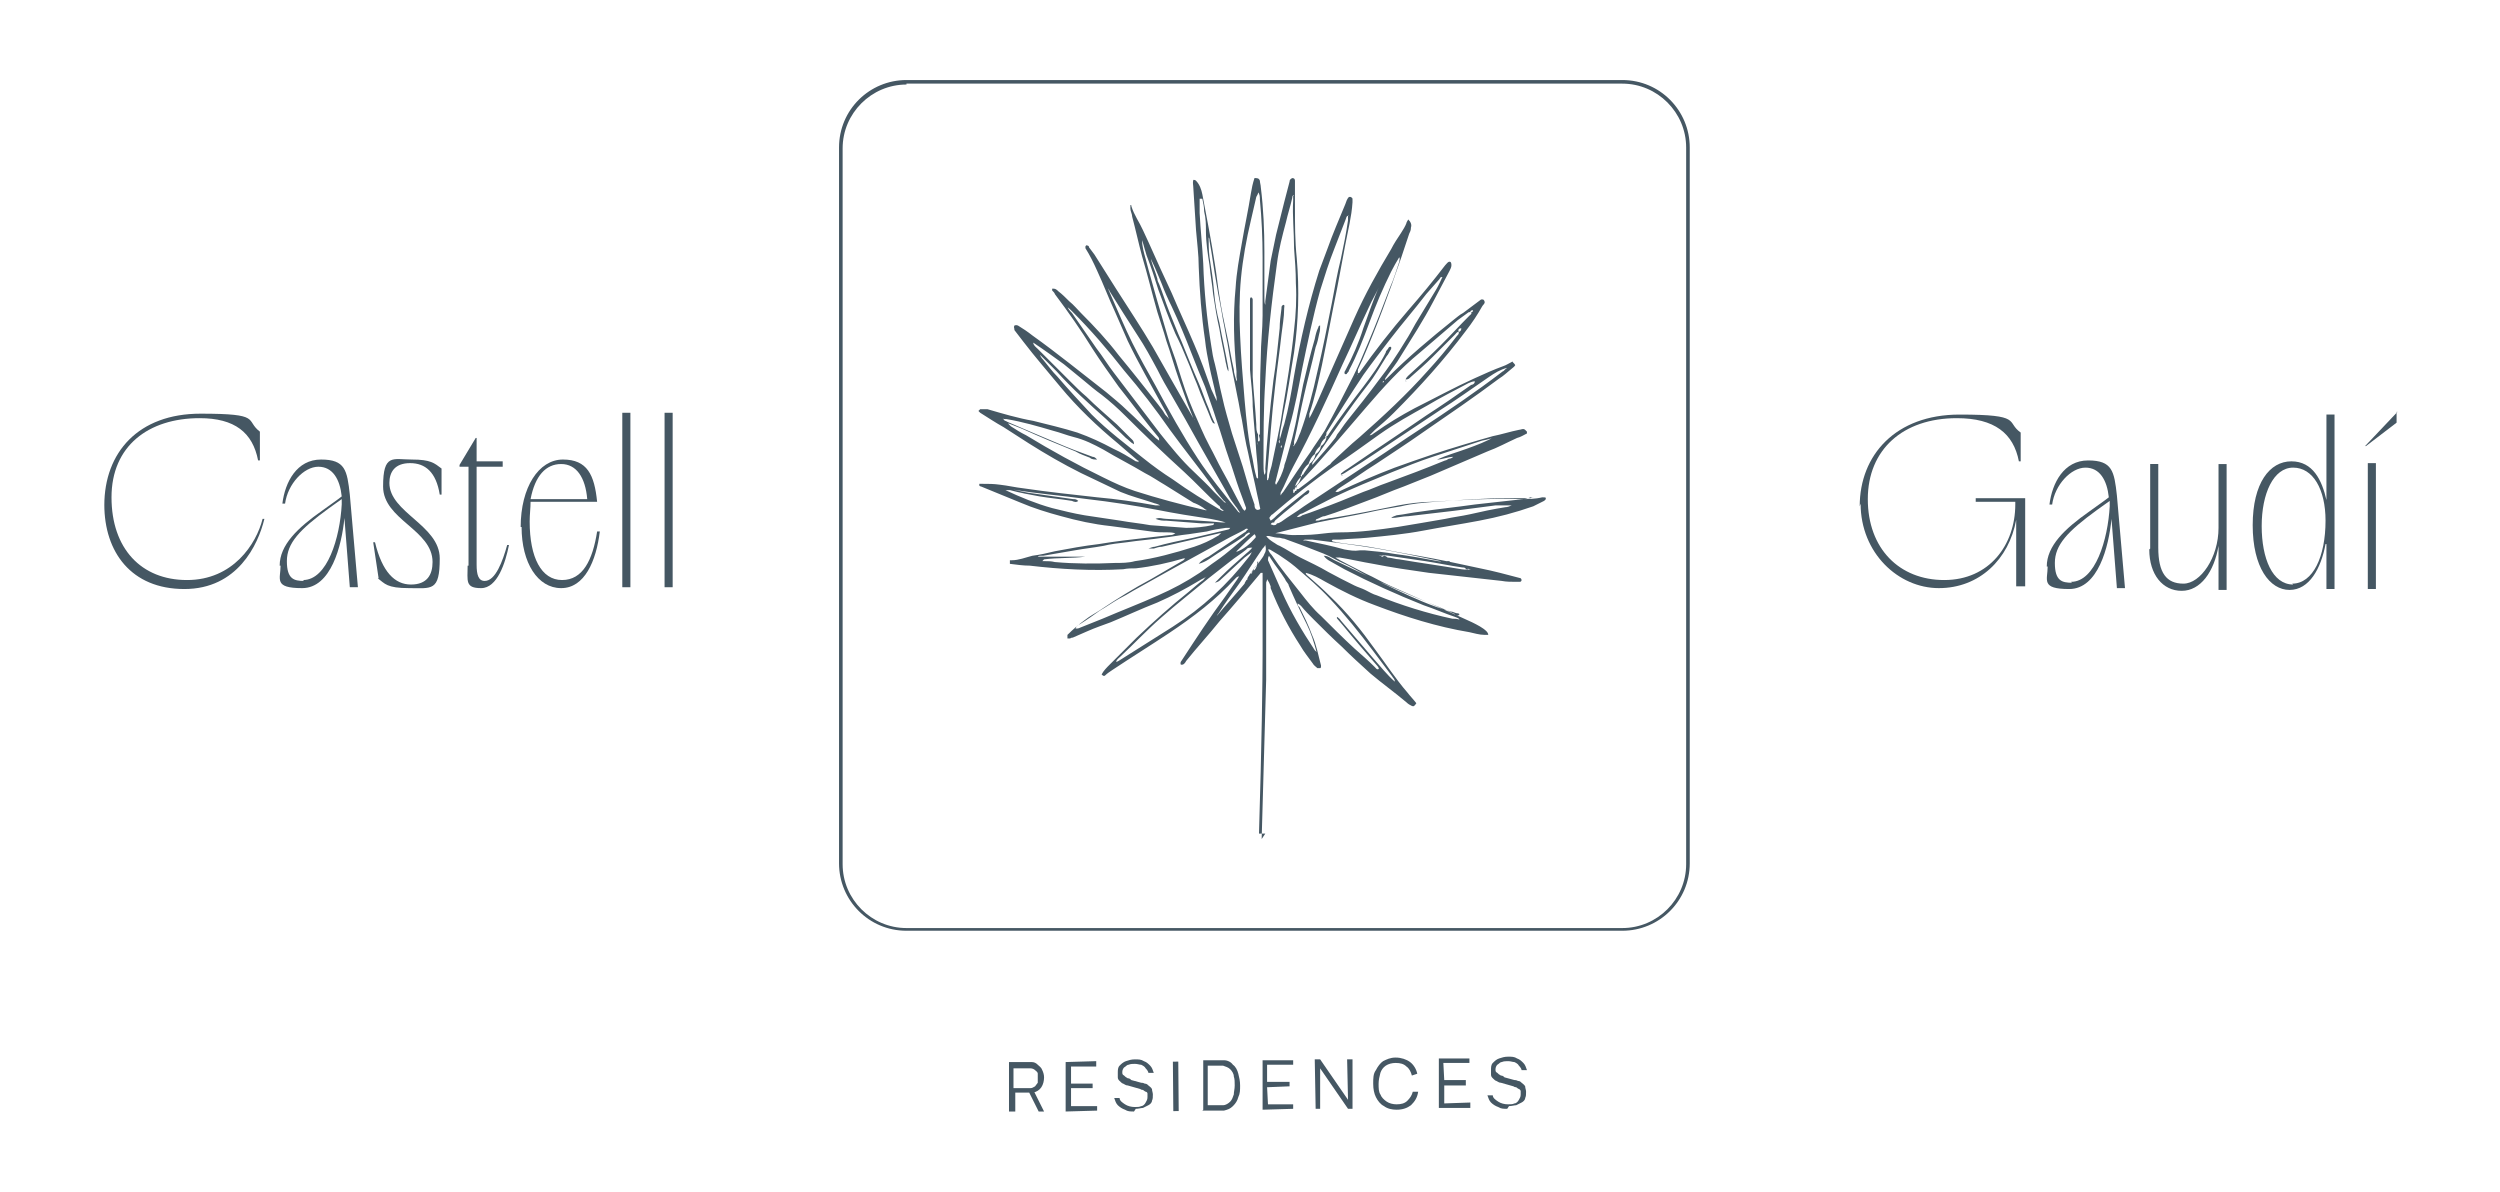
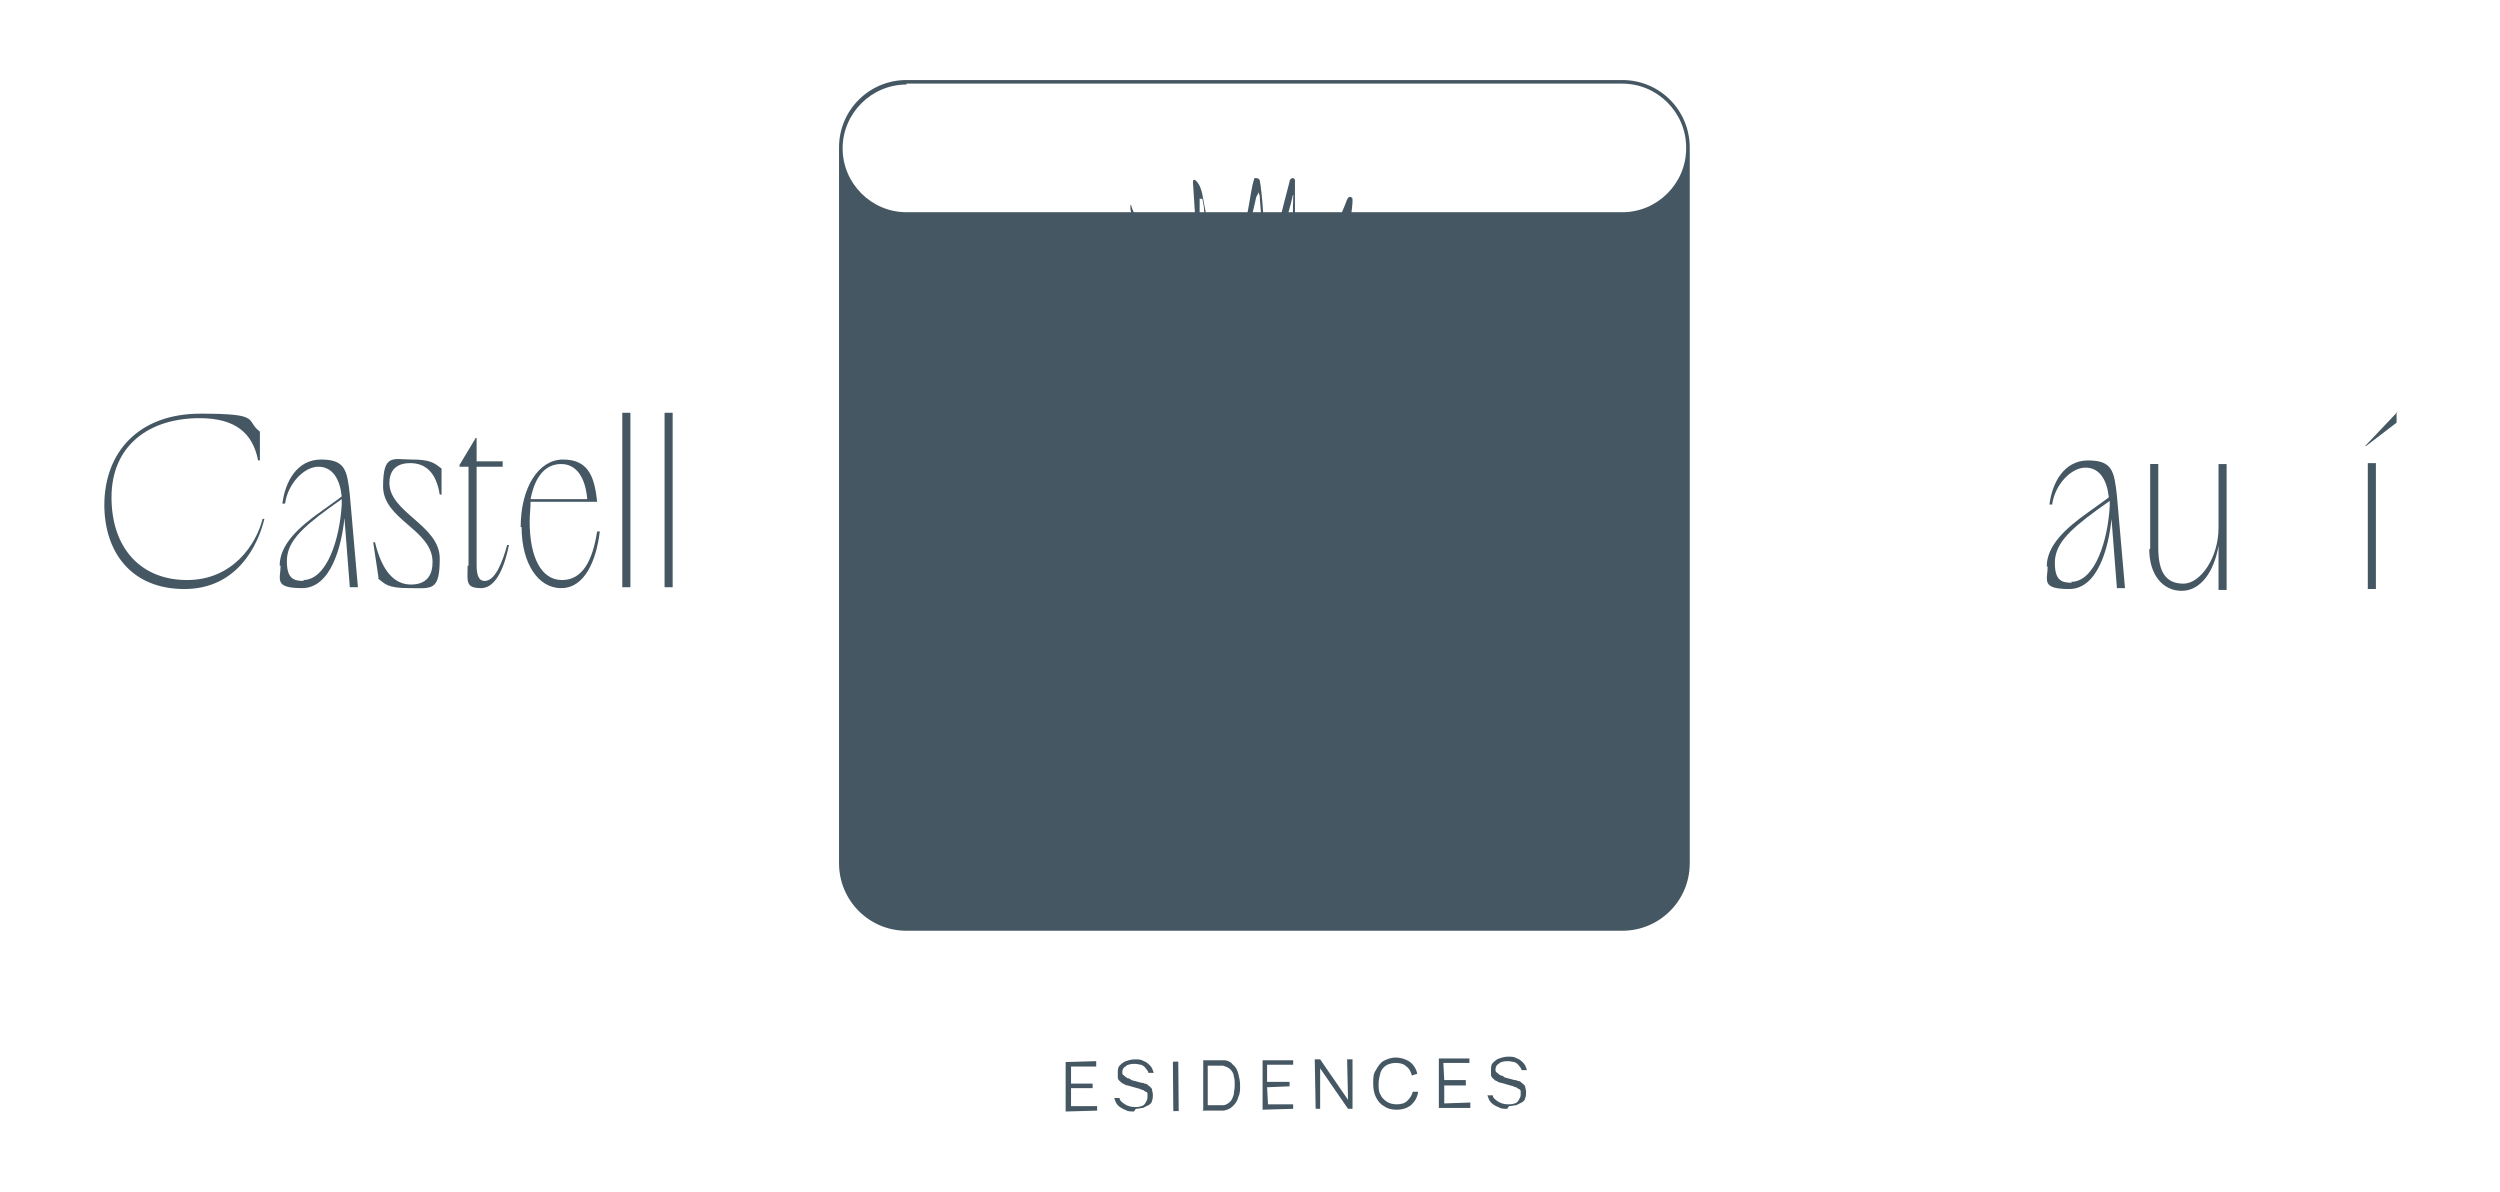
<svg xmlns="http://www.w3.org/2000/svg" id="Capa_1" version="1.1" viewBox="0 0 278 132.5">
  <defs>
    <style> .st0 { fill: none; } .st1 { fill: #455763; } .st2 { clip-path: url(#clippath-1); } .st3 { clip-path: url(#clippath-3); } .st4 { clip-path: url(#clippath-4); } .st5 { clip-path: url(#clippath-2); } .st6 { clip-path: url(#clippath-6); } .st7 { clip-path: url(#clippath-5); } .st8 { clip-path: url(#clippath); } </style>
    <clipPath id="clippath">
      <rect class="st0" x="-159.4" y="-101.6" width="596.9" height="335.8" />
    </clipPath>
    <clipPath id="clippath-1">
      <rect class="st0" x="-159.4" y="-101.6" width="596.9" height="335.8" />
    </clipPath>
    <clipPath id="clippath-2">
-       <rect class="st0" x="-159.4" y="-101.6" width="596.9" height="335.8" />
-     </clipPath>
+       </clipPath>
    <clipPath id="clippath-3">
      <rect class="st0" x="-159.4" y="-101.6" width="596.9" height="335.8" />
    </clipPath>
    <clipPath id="clippath-4">
      <rect class="st0" x="-159.4" y="-101.6" width="596.9" height="335.8" />
    </clipPath>
    <clipPath id="clippath-5">
      <rect class="st0" x="-159.4" y="-101.6" width="596.9" height="335.8" />
    </clipPath>
    <clipPath id="clippath-6">
      <rect class="st0" x="-159.4" y="-101.6" width="596.9" height="335.8" />
    </clipPath>
  </defs>
  <g class="st8">
    <path class="st1" d="M136.5,57.9s0,0,0,0c0,0,0,0,0,0,0,0,0,0,0,0,0,0,0,0,0,0M142.5,49.5c0,.1-.2.2,0,.3,0-.1.1-.2,0-.3M141.2,61.7c-.2.2-.2.4-.2.6.5,1.1,1,2.3,1.5,3.4,1,2.3,2.3,4.5,3.7,6.6,0,0,0,0,.2.2-.3-1.1-.6-2.1-1.1-3.1-.7-1.4-1.4-2.9-2-4.3,0-.2-.3-.4-.4-.7-.5-.8-1.1-1.5-1.6-2.3,0,0-.1-.2-.2-.3M166.5,48.6c-.6.1-1.1.3-1.7.4-1.8.6-3.7,1.2-5.5,1.8-1.5.5-3,1.1-4.5,1.7-2.2.9-4.4,1.8-6.5,2.8-1.2.6-2.3,1.2-3.5,1.8-.2,0-.4.2-.6.4.3,0,.5-.1.6-.2.6-.2,1.2-.4,1.7-.6,1.7-.6,3.4-1.3,5.1-2,.9-.3,1.7-.7,2.6-1,2.2-.8,4.3-1.6,6.5-2.5.2,0,.3-.2.5-.2.1,0,.3-.1.4-.2-.6,0-1.2.3-1.8.3,1.1-.5,2.2-.8,3.3-1.2,1.1-.4,2.2-.8,3.2-1.4M115.9,62.4c.2,0,.2,0,.3,0,.4,0,.7,0,1.1.1,2.2.2,4.5.2,6.7.1.7,0,1.5,0,2.2-.2,2.2-.3,4.4-.9,6.6-1.6.9-.3,1.8-.7,2.6-1.2.1,0,.2-.2.4-.3-.1,0-.2,0-.2,0-2.1.5-4.2,1-6.4,1.5-.3,0-.6.1-.9.2-.1,0-.3,0-.6,0,.3-.1.5-.2.7-.2,1.4-.4,2.9-.7,4.3-1,1.3-.3,2.5-.6,3.8-.9,0,0,.2,0,.3-.2-.2,0-.4,0-.5,0-.7.1-1.4.2-2.1.4-.7.1-1.3.2-2,.3-1,.1-1.9.3-2.9.4-1.3.2-2.7.3-4,.5-.9.1-1.8.2-2.6.4-1.1.2-2.1.3-3.2.5-1.2.2-2.4.4-3.5.6-.1,0-.2,0-.3,0-.1,0-.2,0-.3.1.8,0,1.5,0,2.3,0,.9,0,1.9,0,2.8,0,0,0,.1,0,.2,0-1.5.2-3,.1-4.6.3M138.8,58.9c-.1-.2-.3-.1-.4,0-.7.4-1.4.7-2.1,1.1-2,1.1-4,2.2-6,3.3-1.4.8-2.9,1.6-4.3,2.4-.5.3-1,.6-1.6.9-.7.4-1.4.9-2.1,1.3-.7.5-1.4,1-2.2,1.5-.2.1-.4.2-.5.5.2,0,.3,0,.5-.1.3-.1.7-.3,1-.4.5-.2,1-.4,1.5-.6,2.1-.9,4.2-1.7,6.2-2.6,1.6-.7,3.1-1.5,4.6-2.5.6-.4,1.2-.9,1.8-1.3,1.3-.9,2.5-2,3.7-3,0,0,.2,0,0-.2-.2.1-.4.2-.5.4-1.3.9-2.7,1.7-4,2.6-.3.2-.7.4-1.1.5.3-.4.7-.6,1.1-.8,1.3-.9,2.7-1.8,4-2.7.1,0,.2-.2.3-.3M133.4,22.1s0,0,0,0c0,.5,0,1.1,0,1.6.1,1.9.3,3.7.4,5.6.1,3.1.4,6.1.9,9.2.1.7.2,1.3.4,2,.3,1.2.5,2.4.8,3.6.3,1.4.7,2.7,1.1,4.1.4,1.2.8,2.5,1.2,3.7.4,1.4.8,2.8,1.3,4.2,0,.2,0,.5.3.6.3,0,.4-.1.3-.3-.1-.5-.2-1-.3-1.4-.3-1.5-.7-3.1-1-4.6-.3-1.2-.5-2.5-.7-3.7-.2-.9-.3-1.7-.5-2.6-.4-2-.8-4-1.1-5.9-.2-.9-.3-1.7-.5-2.6-.2-1.3-.5-2.6-.7-3.9-.3-1.6-.5-3.3-.8-4.9,0-.1,0-.3-.1-.4,0,.7,0,1.4.1,2.2.2,1.3.4,2.5.5,3.8.1,1.2.3,2.4.6,3.5.3,1.7.7,3.4,1,5.1,0,0,0,.2,0,.3-.2-.3-.2-.7-.3-1-.2-1.2-.5-2.4-.7-3.7-.3-1.3-.5-2.6-.7-3.9-.1-1.1-.3-2.1-.4-3.2-.2-1.3-.4-2.5-.4-3.8,0-.7,0-1.4-.2-2.2,0-.5-.1-.9-.2-1.4M127.8,28c0,.3.2.6.2.9.2.7.5,1.4.7,2.1,0,.2.1.4.2.6.4,1,.7,2,1.1,3,.5,1.2.9,2.3,1.4,3.4.6,1.5,1.2,3,1.9,4.6.4.9.7,1.9,1.1,2.8.2.6.4,1.1.7,1.7-.3,0-.3-.3-.4-.4-.5-1.3-1.1-2.6-1.6-4-.4-.9-.7-1.8-1.1-2.7-.4-1-.8-1.9-1.3-2.9-.7-1.6-1.3-3.3-1.9-4.9-.4-1.3-.8-2.5-1.3-3.8-.2-.6-.3-1.1-.5-1.7,0,.7.2,1.4.4,2.1.4,1.6.9,3.2,1.3,4.7.4,1.4.8,2.7,1.2,4.1.3,1.1.8,2.2,1.1,3.3.5,1.6,1,3.2,1.7,4.8.6,1.3,1.1,2.6,1.8,3.9.5.9.9,1.8,1.4,2.7.8,1.4,1.5,2.9,2.3,4.3,0,0,.1.1.2.2.2-.2.2-.3.1-.5-.2-.6-.5-1.3-.7-1.9-.4-1.1-.7-2.2-1.1-3.3-.5-1.4-.9-2.9-1.4-4.3-.4-1.3-.9-2.6-1.3-3.8-.5-1.2-1-2.4-1.5-3.7-.7-1.8-1.4-3.5-2.2-5.2-.4-.8-.8-1.7-1.1-2.5-.5-1.2-1-2.5-1.7-3.7M143.9,21.7c-.2,0-.2.2-.2.3-.2.9-.5,1.8-.7,2.7-.4,1.5-.8,3-1,4.6-.6,4.3-1.1,8.7-1.3,13.1-.2,3-.2,6.1-.2,9.1,0,.4,0,.9.1,1.3,0,0,0,.2,0,.4,0-.2,0-.3,0-.4.2-.2.1-.5.1-.7.2-3.3.5-6.5.9-9.8.3-1.9.5-3.9.7-5.8,0-.7.1-1.4.2-2.2,0-.2,0-.3.2-.4.2,0,.1.2.1.4,0,1-.2,2-.3,2.9-.2,1.9-.5,3.8-.7,5.7-.4,3.3-.6,6.6-.9,9.9,0,.2,0,.4,0,.6,0,0,0,0,0,.1,0,0,0,0,0,0,0,0,0,0,0,0,0,0,0,0,0-.1.2,0,.1-.2.2-.3,0-.4.2-.9.3-1.3.4-2,.9-4,1.2-6.1.5-3,1-6,1.3-9,.2-1.7.3-3.5.2-5.2,0-1.3-.1-2.6-.2-3.9,0-1.8-.2-3.6-.1-5.3,0-.2,0-.4,0-.6,0,0,0,0,0,0,0,0,0,0,0,0,0,0,0,0,0,0,0,0,0,0,0,.1M135.7,56.5s0,0,0,0c0,0,0,0,0,0,0-.1-.1-.3-.2-.3-1.3-1.2-2.5-2.5-3.8-3.7-2.2-2-4.4-4.1-6.5-6.2-.9-.9-1.8-1.7-2.7-2.4-.7-.5-1.4-1.1-2-1.6-.7-.6-1.5-1.2-2.2-1.8-1.1-.8-2.2-1.6-3.4-2.4h0s0,0,0,0c0,.3.3.5.5.7,1.2,1.2,2.4,2.4,3.6,3.6.6.6,1.2,1.2,1.8,1.7,1.1,1.1,2.3,2.1,3.4,3.1.5.5,1,1,1.5,1.5.2.2.4.3.4.7-.4-.2-.6-.5-.9-.7-.7-.7-1.5-1.4-2.2-2.1-1.9-1.7-3.8-3.4-5.5-5.3-.6-.6-1.2-1.2-1.7-1.7,0,0-.2-.2-.3-.2,0,0,0,0,0-.1,0,0,0,0,0,0,0,0,0,0,0,.1,0,0,0,0,.1,0,.1.2.2.4.4.6.5.6,1,1.3,1.6,1.9,1.2,1.4,2.5,2.8,3.8,4.2,1.8,1.8,3.8,3.3,5.8,4.9,1,.8,2.1,1.6,3.2,2.3,1.8,1.3,3.6,2.4,5.5,3.5,0,0,.1,0,.2,0M170.2,55.3c.2,0,.3,0,.5,0-.2,0-.4,0-.5.1,0,0-.1,0-.2,0-.8,0-1.5,0-2.3,0-2.7,0-5.4.2-8.1.4-1.3.1-2.6.2-3.8.5-1.2.2-2.4.4-3.7.7-1.9.4-3.7.7-5.6,1.1-1.6.4-3.1.8-4.7,1.2,0,0,0,0,0,0,0,0,0,0,.1,0,.6,0,1.2.2,1.8.2.9,0,1.9,0,2.8-.1.8-.1,1.7-.2,2.5-.2,2.2,0,4.3-.3,6.4-.6,1.8-.3,3.6-.6,5.3-.9.9-.2,1.8-.3,2.7-.5,1.3-.3,2.7-.6,4-.8.2,0,.5-.1.7-.2-.6,0-1.2,0-1.8,0-1.5.2-3.1.4-4.6.6-1.7.2-3.4.4-5.1.6-.6,0-1.3.2-1.9.2.2-.2.4-.2.6-.3.9-.1,1.7-.3,2.6-.4,2-.3,4-.5,6.1-.8,1.8-.2,3.6-.4,5.4-.6.3,0,.5-.1.8-.2M111.7,54.2s0,0,0,0c0,0,.2,0,.3.1,1,.2,2.1.5,3.1.6,1.4.2,2.8.4,4.2.6.2,0,.4,0,.6.2-.2.2-.5.1-.7,0-1.2-.2-2.4-.3-3.6-.5-1.1-.2-2.2-.4-3.3-.7-.1,0-.3,0-.5,0,1.7.8,3.4,1.5,5.2,2,1.2.3,2.4.6,3.6.8,1.3.2,2.7.4,4,.6,1.1.2,2.2.3,3.3.5,1.3.1,2.7.2,4,.3,1,0,2-.1,2.9-.3,0,0,.2,0,.2-.2-.5,0-.9,0-1.4,0-1.3-.1-2.6-.2-3.9-.3-.4,0-.7,0-1.2-.2.4-.2.8,0,1.2,0,2.1.1,4.1.2,6.2.4,0,0,.2,0,.4,0-.6-.2-1.2-.3-1.7-.4-2-.3-3.9-.6-5.9-1-2.6-.5-5.2-.9-7.8-1.2-2.8-.4-5.7-.6-8.5-1.1-.2,0-.4,0-.6,0M123.1,31.6c0,0,0-.1,0,0,0,0,0,0,0,0,0,.2.1.5.2.7.5,1.1.9,2.1,1.4,3.2.4.9.8,1.8,1.2,2.6.8,1.6,1.7,3.2,2.6,4.8,1.5,2.8,3,5.5,4.7,8.1,1.3,2,2.9,3.9,4.4,5.8,0,0,.1.2.3.2-.2-.2-.3-.5-.5-.7-.3-.4-.6-.8-.8-1.2-1.1-1.9-2.2-3.9-3.3-5.8-1-1.8-2-3.6-3-5.3-.6-1-1.1-1.9-1.6-2.9-.7-1.3-1.4-2.6-2.2-3.8-.5-.8-1.1-1.7-1.6-2.5-.5-.8-1-1.6-1.5-2.4-.1-.2-.2-.4-.4-.5M153.4,74.1c0,0,0,.1,0,.2,0,0,0,0,0,0,0,0,0,0-.1,0,0,0,0-.1-.1-.2-1.3-1.5-2.6-3-3.9-4.6-.2-.2-.4-.5-.6-.7,0,0-.1-.1,0-.2.1.1.3.2.4.4,1.2,1.4,2.4,2.8,3.6,4.2.8.9,1.5,1.8,2.4,2.6h0s0,0,0,0c0-.3-.2-.4-.3-.6-.7-.9-1.4-1.9-2.1-2.8-1.5-2-3.1-4-4.8-5.8-1.2-1.3-2.5-2.4-3.9-3.6-.6-.5-1.2-.9-1.8-1.3-.3-.2-.7-.4-1-.6,0,0,0,0-.2,0,.1.2.2.4.4.6,1,1.5,2.1,2.8,3.2,4.2.7.9,1.4,1.8,2.3,2.6,1.2,1.2,2.4,2.4,3.7,3.6.8.7,1.6,1.4,2.3,2.1.1.1.2.3.4.2M139.2,60.9c-.2,0-.5,0-.6.2-.6.5-1.3.9-1.9,1.4-.8.6-1.5,1.2-2.3,1.8-1.8,1.5-3.6,2.9-5.3,4.4-1.6,1.4-3,2.9-4.5,4.3-.2.2-.4.3-.5.6.2,0,.4-.2.6-.3,1.9-1.2,3.8-2.4,5.7-3.6,3.3-2.1,6.1-4.7,8.5-7.8.1-.1.2-.3.3-.5h0s0,0,0,0c-.3.2-.5.4-.8.6-.9.8-1.7,1.6-2.6,2.4-.2.2-.3.3-.7.4.3-.3.5-.5.7-.7.8-.8,1.6-1.5,2.5-2.3.3-.3.8-.6,1-1,0,0,0,0,.1-.1,0,0,0,0,0,0,0,0,0,0,0,.1M137.4,61.4c.9-.3,1.6-.9,2.2-1.6.1-.1,0-.3-.1-.4-.7.6-1.4,1.3-2,1.9,0,0,0,0,0,.1,0,0,0,0-.1.1,0,0,0,0,0,0,0,0,0,0,0-.1M140,49.1c.2-.2,0-.5,0-.7,0,0,.1-.1.1-.2,0-.2,0-.5,0-.7,0-2.6,0-5.2.1-7.8,0-1.5.2-3.1.2-4.6,0-2.2,0-4.3,0-6.5,0-2.1-.1-4.3-.3-6.4,0-.3,0-.6-.2-.8,0,0,0,0,0,0,0,0,0,0,0,0,0,.2-.1.3-.2.5-.2.9-.4,1.7-.6,2.6-.5,2.1-.9,4.3-1.1,6.4-.2,2.1-.2,4.3-.1,6.4.1,2.4.3,4.8.5,7.2.2,2.2.4,4.4.9,6.6.1.6.2,1.2.4,1.9,0,0,0,.2.2.2,0-1-.1-1.9-.2-2.9-.1-1.7-.3-3.4-.4-5.1,0-1.4-.2-2.7-.3-4.1,0-1.9,0-3.8,0-5.8,0-.7,0-1.4,0-2,0-.2.1-.3.2-.2,0,0,.1.1.1.2,0,.1,0,.3,0,.4,0,1,0,2,0,2.9,0,1.8,0,3.5,0,5.3.1,1.8.3,3.5.4,5.3,0,.4,0,.8.2,1.1,0,.1,0,.2,0,.3,0,.1,0,.3,0,.4-.1.2,0,.4,0,.6,0-.2,0-.4-.1-.6M141.6,58.4c.2,0,.3,0,.4-.2.2,0,.3-.1.5-.2.8-.6,1.7-1.1,2.5-1.7,2.6-1.7,5.1-3.4,7.7-5.1,1.7-1.1,3.4-2.3,5.1-3.4,3.2-2.1,6.3-4.2,9.3-6.5.1,0,.2-.2.5-.4-.8.2-1.4.6-2,1-1.9,1.3-3.7,2.6-5.6,3.8-2.4,1.6-4.8,3.2-7.2,4.8-.9.6-1.8,1.2-2.8,1.8-.3.2-.6.4-.9.5h0c0,0,0-.2.1-.2.2-.2.4-.3.7-.5,2.9-2,5.8-3.9,8.7-5.9,1.7-1.1,3.3-2.2,5-3.4.1,0,.4-.1.4-.4,0,0,.1,0,0,0,0,0,0,0,0,0-.2,0-.5.1-.7.2-1.5.8-3.1,1.6-4.6,2.5-1.8,1-3.6,2-5.3,3.2-1.7,1.2-3.3,2.4-5,3.5-2.4,1.7-4.7,3.5-6.9,5.4-.1,0-.2.2-.3.3-.1.1,0,.2.1.4.3-.2.5-.4.7-.6,1.1-1,2.2-1.8,3.3-2.7,0,0,.2-.2.3,0,0,.3-.3.4-.5.5-1,.9-2.1,1.7-3.1,2.6-.1.1-.3.2-.3.4-.2,0-.3,0-.4.2,0,0,0,0,0,0,0,0,0,0,0,0,0,0,0,0,0,0M161.2,62.6s0,0,.1,0c0,0,0,0,0,0,0,0,0,0,0,0,0,0,0,0-.1,0,0-.2-.2,0-.3,0,0-.1-.2-.1-.3,0-.1,0-.2-.1-.4-.2-2.4-.5-4.7-1-7.1-1.4-2.4-.4-4.8-.7-7.2-1-.2,0-.5,0-.7,0,0,0-.2,0-.3.1,0,0,.2,0,.3,0,1.4.3,2.9.6,4.3,1,.6.1,1.1.2,1.7.1.2,0,.4,0,.6,0,1.1.1,2.2.2,3.3.4,1.6.2,3.2.5,4.8.8.2,0,.5.1.7,0,0,.2.2,0,.3,0,0,0,.2,0,.3,0M136.7,56.5s0,0,0,0c0,0,0,0,0,0,0-.1,0-.2-.2-.3,0-.1,0-.2-.2-.2,0-.1,0-.2-.2-.3-.4-.5-.8-.9-1.1-1.4-1.6-2.2-3.3-4.3-4.9-6.5-1.6-2.3-3.3-4.5-5.1-6.6-1.8-2.3-3.7-4.5-5.8-6.6-.2-.2-.4-.4-.6-.5,0,0,0,0,0-.1,0,0,0,0,0,0,0,0,0,0,.1,0,0,.3.3.6.5.8.9,1.3,1.8,2.6,2.7,3.9.7.9,1.3,1.9,2,2.8,1.7,2.2,3.4,4.5,5.1,6.7,1.2,1.5,2.4,3,3.8,4.3.7.7,1.5,1.4,2.2,2.2.4.4.8.8,1.1,1.1,0,0,.2.2.3.1,0,.1,0,.2.2.2,0,0,.1.2.2.3M143.8,54.8c.1,0,.2,0,.2-.2.1,0,.2,0,.2-.2.1,0,.2,0,.3-.1,1.1-.8,2.2-1.7,3.3-2.6.1,0,.2-.2.3-.3,1-.9,2-1.9,3.1-2.8,2.6-2.3,5.2-4.7,7.6-7.4,1.1-1.2,2.1-2.4,3.1-3.7.1-.2.4-.3.3-.6.2,0,.3-.2.3-.4,0,0,0,0,0,0,0,0,0,0,0,0-.2,0-.4.1-.3.4-.2,0-.3.2-.4.3-.8.8-1.7,1.7-2.5,2.5-.8.8-1.6,1.5-2.4,2.2-.2.2-.3.3-.6.3h0c.1-.3.4-.5.6-.7,1.1-1,2.2-2,3.3-3.1,1.1-1.1,2.1-2.2,3.2-3.3.1-.1.3-.2.2-.4.1,0,.2,0,.2-.2,0,0,0,0,0,0,0,0,0,0,0,0-.1,0-.3,0-.3.2-.1,0-.2,0-.3.1-.4.3-.7.5-1.1.8-1.4,1.2-2.8,2.4-4.2,3.6-2.2,1.8-4.1,3.9-5.9,6-2.5,2.9-5,5.9-7.7,8.7,0,0-.2.2-.1.3-.1,0-.2,0-.2.2,0,0-.2.1-.2.2,0,0,0,0,0,0,0,0,0,0,0,0M153.6,61.8s0,0-.1,0c0,0,0,0,0,0,0,0,0,0,0,0,0,0,0,0,.1,0,0,.2.2.1.3,0,.1,0,.3.1.4.2.4,0,.9.2,1.3.2,2.3.4,4.6.7,6.9,1.1.2,0,.5.1.7,0,.1.1.3,0,.4,0,0,0,0,0,0,0,0,0,0,0,0,0,0,0-.1,0-.2,0-.1-.1-.3,0-.4,0,0-.2-.3-.2-.4-.2-1.4-.2-2.8-.5-4.1-.7-1.4-.2-2.7-.4-4.1-.6-.2,0-.5-.1-.8,0,0-.1-.2,0-.3,0M111.9,47h0s0,0,0,0c0,0,.1,0,.2.1.1.1.2.2.3.3.6.4,1.1.7,1.7,1,2.8,1.7,5.7,3.3,8.6,4.7,1.2.6,2.3,1.1,3.5,1.5,2.5.8,5.1,1.5,7.7,2.1.1,0,.2.1.3,0-.2,0-.3-.2-.5-.3-.3-.2-.7-.4-1-.5-1.1-.7-2.1-1.3-3.2-2-.7-.4-1.4-.9-2.2-1.3-1.5-.9-3.1-1.7-4.6-2.6-1.1-.6-2.1-1.1-3.3-1.4-.8-.2-1.5-.5-2.3-.7-1.7-.5-3.4-1-5.2-1.3,0,0-.2,0-.3,0,0,0,0-.1-.1,0,0,0,0,0,.1,0,0,.2.3.2.4.3.9.4,1.9.8,2.8,1.2.9.4,1.7.7,2.6,1.1,1.4.6,2.7,1.1,4.1,1.6.2,0,.3.1.5.3-.3,0-.6,0-.8-.2-.5-.2-1.1-.4-1.6-.7-2-.8-3.9-1.6-5.9-2.5-.5-.2-1-.4-1.5-.6-.1,0-.3,0-.5,0,0,0-.1,0-.2-.1M143.9,49.6c0,0,0-.1.1-.2.3-.4.4-.9.6-1.3.8-2.2,1.4-4.5,1.9-6.8.6-2.5,1.1-5.1,1.6-7.6.3-1.6.6-3.3,1-4.9.3-1.4.6-2.9.8-4.3,0-.2,0-.3,0-.5,0,0,.1,0,0-.1,0,0,0,0,0,.1-.2,0-.2.3-.3.5-.4,1-.8,2.1-1.2,3.1-.6,1.5-1.1,3.1-1.6,4.7-.8,2.9-1.4,5.8-2,8.7-.4,2.1-.8,4.3-1.4,6.4-.5,2-1,3.9-1.5,5.9,0,.2-.2.4,0,.6h0s0,0,0,0c.4-.6.7-1.3.9-2,0-.2.1-.4.2-.7.5-1.7,1-3.5,1.3-5.3.2-1,.4-2.1.6-3.1.4-1.7.8-3.4,1.3-5.1.1-.5.2-.9.4-1.3,0,0,0-.2.2-.2,0,.3,0,.6-.1.9-.1.5-.2,1-.4,1.5-.4,1.8-.9,3.6-1.3,5.4-.4,1.7-.7,3.4-1.1,5.1,0,.1,0,.2,0,.3,0,0,0,.1-.1.2,0,0,0,0,0,0M154,30.8c0,0,0,.1-.1.2,0,0,0,.1-.1.2,0,0,0,.1-.1.2,0,0-.1.1-.2.2-.4.9-.9,1.7-1.3,2.6-1,2.1-1.9,4.2-2.9,6.3-1.7,3.8-3.5,7.7-5.5,11.4-.5.9-.9,2-1.4,2.9,0,0,0,.1,0,.3.1-.2.2-.3.3-.4,1-1.5,2-3,3-4.4.5-.8,1.1-1.6,1.6-2.4,1.1-2,2.2-4.1,3.2-6.1.6-1.2,1.1-2.4,1.6-3.6.9-2.1,1.7-4.2,2.5-6.3.4-.9.7-1.9,1-2.8,0-.2.1-.3,0-.5,0,0,0-.1.1-.2h0s0,0,0,0c0,0,0,.1-.1.2-.3.5-.6,1-.9,1.6-.9,1.8-1.7,3.7-2.4,5.6-.7,1.9-1.4,3.7-2.3,5.4,0,.1-.1.2-.2.3,0,.1-.2.2-.3,0,0,0,0-.2.1-.3.8-1.5,1.5-3.1,2-4.7.6-1.6,1.1-3.2,1.8-4.7,0-.1.1-.2,0-.3.1,0,.1,0,.1-.2,0,0,0-.1.1-.2,0,0,0-.1.1-.2h0s0,0,0,0ZM162.1,68.5c0-.1,0-.1-.2-.1,0,0-.2-.2-.3-.2-.4-.2-.7-.3-1.1-.5-2.2-.9-4.4-1.8-6.6-2.8-.8-.3-1.6-.7-2.3-1.1-.4-.2-.7-.4-1.1-.6-.7-.4-1.5-.7-2.2-1.1-.7-.4-1.5-.7-2.3-1-1-.4-2.1-.8-3.2-1.2-.2,0-.4-.1-.5-.1-.4,0-.8-.1-1.2-.2,0,0-.2,0-.3,0,.2.3.5.5.8.7.2.1.4.3.7.4.8.4,1.5.9,2.3,1.3,1,.5,2.1,1,3.1,1.6.9.5,1.9,1,2.9,1.5.4.2.8.3,1.2.5.4.2.9.5,1.3.6,2.7,1.1,5.6,2,8.4,2.6.2,0,.5,0,.8.1,0,0,0,0,0,0,0,0,0,0,0,0-.1-.2-.3-.2-.5-.3-1.2-.4-2.3-.9-3.5-1.3-3-1.2-5.9-2.5-8.8-4-.5-.3-1.1-.6-1.6-.9-.2-.1-.5-.3-.7-.6.5,0,.8.3,1.2.5,2.3,1.1,4.6,2.2,6.9,3.3,1.9.9,3.9,1.8,6,2.4.3,0,.5.2.8.2,0,0,.1,0,.2.1,0,0,0,0,0,0,0,0,0,0,0,0M134.9,68.9c0,0,0,.1,0,.2h0s0,0,0,0c0,0,0-.1,0-.2,0,0,.1,0,.1-.2,0,0,.2,0,.3-.2,1-1.2,2.1-2.4,3.1-3.6,0-.1.1-.2.2-.4,0,0,.2-.1.3-.2,0,0,0-.1,0-.2,0,0,.1,0,0-.2.2,0,.3-.1.4-.4.3-.1.4-.4.5-.7,0,0,0-.1,0-.2,0,0,0-.1.1-.2h0s0,0,0,0c0,0,0,.1,0,.2,0,0-.1,0,0,.2-.3.1-.5.4-.5.7-.2,0-.3.2-.3.4,0,0,0,.1,0,.2,0,0,0,.1,0,.2,0,0-.2.1-.3.2,0,0-.1-.1-.1-.1,0-.1.1-.3.2-.4.4-.6.8-1.1,1.2-1.6.2-.3.4-.5.5-.8.2-.3.2-.6.1-1-.1.2-.2.3-.3.4-.9,1.3-1.7,2.6-2.6,3.9-.8,1.1-1.6,2.2-2.3,3.3-.1.1-.2.3-.3.5,0,0,0,.1,0,.2M145.7,52.1h0s0,0,0,0c0,0,0-.1.1-.2,0,0,.1,0,0-.2.2,0,.3-.2.4-.3.8-.9,1.5-1.7,2.2-2.6.1-.1.2-.3.3-.5.4-.5.7-1,1.1-1.5,1.2-1.5,2.4-3,3.5-4.5,1.1-1.4,2.1-2.9,3-4.4.4-.6.7-1.2,1.1-1.9.8-1.3,1.5-2.5,2.3-3.8.3-.5.5-1,.7-1.4,0,0,0,0,0,0,0,0,0,0,0,0-.2,0-.3.1-.3.2-.5.6-1,1.1-1.5,1.7-1.3,1.7-2.7,3.3-4,5-1,1.3-2,2.6-3,4-1.4,2.1-2.7,4.2-4.1,6.4,0,.1,0,.3-.1.4,0,0-.1,0,0,.2-.3.2-.5.5-.6.9-.3.3-.5.5-.6.9-.4.3-.5.6-.7,1.1-.4.3-.7.8-.8,1.2-.1,0-.1,0,0,.2-.3.3-.5.5-.7,1.1,0,0,0,.1,0,.2,0,0-.2.1-.2.2,0,0,0,0,0,.2,0-.2.1-.3.2-.4,0,0,.1,0,0-.2.4-.3.5-.5.7-1.1,0,0,.1,0,.1-.2,0,0,.1,0,.1,0,.2-.4.5-.7.7-1.1,0,0,0,0,0-.1.4-.3.6-.6.7-1.1.3-.2.5-.4.6-.9.3-.2.5-.5.6-.9,0,0,0-.1,0-.2.2,0,.2-.2.3-.3,1.2-1.8,2.5-3.5,3.8-5.2.9-1.2,1.8-2.4,2.5-3.8,0-.2.2-.3.3-.5,0-.1.2-.2.3-.1,0,0,0,.2,0,.2-.2.3-.3.6-.5.8-.7,1.1-1.3,2.2-2.1,3.2-2.1,2.7-4,5.5-6,8.4-.1.1-.2.3-.2.5,0,0-.1,0,0,.2,0,0-.1,0,0,.2M140.7,92.7c0,0-.2,0-.3,0-.1,0-.3,0-.4,0,.3-9.8.4-17.1.4-20,0-2,0-4,0-6,0-.7,0-1.5,0-2.2,0-.3,0-.5,0-.8,0,0-.1,0-.2,0-1.5,1.8-3,3.6-4.6,5.4-1.2,1.5-2.5,2.9-3.7,4.4-.1.2-.3.5-.6.4-.1-.3.1-.4.2-.6,1.5-2.3,3-4.6,4.7-6.9.5-.7.9-1.3,1.4-2,0,0,.1-.2.2-.3-.2,0-.3.1-.4.2-2.2,2.4-4.7,4.3-7.4,6.1-2.1,1.4-4.2,2.7-6.3,4.1-.3.2-.6.4-.8.6-.1.1-.2.1-.4-.1.2-.4.6-.8.9-1.1,1-1,2-2,3-3,1.9-1.8,3.8-3.5,5.8-5.1.5-.4,1-.9,1.6-1.3.1-.1.2-.3.4-.4,0,0,0,0,0,0,0,0,0,0,0,0-.3.2-.6.3-.9.5-1.5.9-3,1.7-4.6,2.4-1.8.7-3.5,1.5-5.2,2.2-.8.3-1.7.6-2.6,1-.5.2-1.1.5-1.6.7,0,0-.2,0-.3.1-.1,0-.2,0-.3,0,0,0,0-.2,0-.4.6-.6,1.3-1.2,2-1.7.5-.4,1.1-.7,1.7-1.1,1.8-1.2,3.7-2.4,5.6-3.4,1.2-.7,2.4-1.4,3.6-2.1,0,0,0,0,.2-.2-.1,0-.2,0-.2,0-1.7.5-3.5.9-5.3,1.1-.5,0-.9,0-1.4.1-3.5.2-7,0-10.4-.4-.7,0-1.4-.1-2.2-.2,0-.2,0-.3,0-.4,0,0,.1,0,.2,0,.8,0,1.5-.3,2.3-.5.8-.1,1.7-.3,2.5-.5,1.6-.3,3.2-.6,4.9-.8,1.8-.3,3.5-.5,5.3-.7.9-.1,1.7-.2,2.6-.3.2,0,.3,0,.6-.2-.4-.1-.6-.1-.8-.1-.6,0-1.3,0-1.9-.1-1.5-.2-3-.4-4.5-.6-1.9-.2-3.7-.6-5.5-1.1-1.5-.4-3.1-.9-4.5-1.5-1.5-.6-2.9-1.2-4.4-1.8,0,0-.1,0-.2-.1,0,0,0,0,0-.1,0,0,0,0,0-.1,0,0,.2,0,.3,0,.7,0,1.3,0,2,.1.9.1,1.7.3,2.6.4,2.7.4,5.5.7,8.2,1,2.2.2,4.3.5,6.5.9.2,0,.3,0,.5,0,0,0,0,0,0,0-.3-.2-.6-.2-.8-.3-1.2-.4-2.4-.7-3.6-1.2-1.5-.7-2.9-1.4-4.4-2.1-2-1-3.9-2.1-5.8-3.3-.9-.6-1.9-1.2-2.8-1.8-.9-.5-1.8-1.1-2.6-1.6,0,0,0,0-.2-.2,0,0,.2-.2.2-.2,0,0,.2,0,.3,0,.1,0,.3,0,.5,0,1.7.5,3.4,1,5.1,1.3,1.6.4,3.3.8,4.9,1.3,1.4.5,2.7,1.1,4,1.8.9.4,1.7.9,2.5,1.4,0,0,.2,0,.3.1,0-.2,0-.2-.1-.2-.7-.6-1.5-1.3-2.2-1.9-2.3-1.9-4.5-4-6.4-6.3-1.4-1.7-2.8-3.3-4.1-5-.3-.4-.7-.9-1-1.3,0,0,0,0,0-.1,0-.1-.1-.2,0-.4,0,0,.2-.1.4,0,.5.3,1.1.7,1.6,1.1,2.8,2,5.5,4.2,8.2,6.3.6.5,1.7,1.4,2.3,2,1.1,1,2.2,2.1,3.2,3.1.1.1.3.2.4.3,0,0,0,0,0,0,0,0,0,0,0,0,0-.1,0-.3-.1-.4-.3-.4-.6-.7-.9-1.1-1.2-1.5-2.3-3-3.5-4.5-1-1.4-2-2.8-2.9-4.2-1.3-2.1-2.7-4.1-4.2-6.1,0-.1-.2-.3-.3-.4,0,0,0-.1,0-.2,0,0,.1,0,.2,0,.2,0,.4.2.5.3.4.3.8.7,1.2,1.1.5.4.9.9,1.3,1.3,1.5,1.5,2.9,3,4.2,4.7,1.5,1.8,2.9,3.6,4.4,5.5.2.3.5.6.7,1,.1.2.3.3.5.6-.2-.6-.5-1-.7-1.4-1.3-2.4-2.7-4.8-3.9-7.3-.5-1.1-.9-2.1-1.4-3.2-.7-1.5-1.3-3.1-2-4.6-.4-.9-.8-1.7-1.3-2.5,0,0,0-.1,0-.2,0,0,.1-.2.2-.1,0,0,.2,0,.2.2.2.3.4.5.6.8.8,1.3,1.6,2.5,2.4,3.8,1.4,2.2,2.8,4.3,4.1,6.5.7,1.2,1.4,2.5,2.1,3.7.8,1.4,1.6,2.8,2.4,4.2,0,0,0,0,.1,0,0,0,0,.2.1.2,0,0,0,0,0,0,0,0-.1-.1-.2-.2-.2-.5-.4-1-.6-1.5-.3-.9-.7-1.9-1-2.8-.5-1.4-.9-2.9-1.4-4.3-.3-1.1-.7-2.2-1-3.2-.6-2.1-1.1-4.2-1.7-6.2-.4-1.5-.7-2.9-1.1-4.4,0-.3-.2-.6-.2-.9,0-.1,0-.2,0-.3,0,0,0,0,0-.1,0,0,0,0,.1,0,0,0,0,0,0,.1.3,1,.9,1.8,1.3,2.7.9,1.9,1.7,3.8,2.6,5.7.2.4.4.9.6,1.3.8,1.9,1.7,3.8,2.5,5.7.7,1.6,1.3,3.3,1.9,5,.2.4.4.9.6,1.3,0-.2,0-.5-.1-.7-.2-1-.5-2.1-.7-3.1-.2-1-.4-2-.5-3-.4-2.7-.6-5.4-.7-8.1,0-1.4-.2-2.8-.3-4.1-.1-1.6-.2-3.1-.3-4.7,0-.3-.1-.6,0-.9.1,0,.2,0,.3.1.4.4.6,1,.7,1.5.5,2.6,1,5.2,1.4,7.8.2,1.2.3,2.3.5,3.5.2,1.4.5,2.8.8,4.2.3,1.3.5,2.7.8,4,0,.4.2.9.3,1.3.1-.2,0-.3,0-.5,0-.2,0-.4,0-.6-.3-3.1-.4-6.2-.1-9.3.1-1.7.4-3.3.7-5,.3-1.8.7-3.6,1-5.5.1-.6.2-1.1.4-1.7.3,0,.5,0,.6.3,0,.2.1.5.1.7.3,2.4.4,4.8.4,7.2,0,1.7,0,3.4,0,5.1,0,.3,0,.6.1.8,0-.1,0-.3,0-.4.2-1.5.4-3,.6-4.5.2-1,.4-1.9.6-2.9.3-1.2.6-2.4.9-3.6.2-.8.4-1.5.6-2.3,0-.2.1-.3.3-.4.2,0,.3.1.3.3,0,.3,0,.6,0,.8,0,.7,0,1.4,0,2.1,0,1.9,0,3.8.2,5.7.3,3.5.2,7-.3,10.5-.4,2.3-.7,4.6-1.2,6.9-.1.8-.3,1.5-.4,2.3,0,.2,0,.3,0,.5q-.2.2,0,.4c0-.2,0-.3,0-.4.2-.6.3-1.2.5-1.7.5-1.8.8-3.6,1.1-5.4.7-4,1.6-7.9,2.8-11.7.3-.8.6-1.6.9-2.4.6-1.7,1.3-3.3,2-5,.1-.3.2-.6.4-.8,0,0,0,0,0,0,0,0,.2,0,.2,0,0,0,.2.1.2.2,0,.1,0,.3,0,.4-.1,1.6-.5,3.1-.8,4.7-.3,1.6-.6,3.2-.9,4.8-.6,2.9-1.1,5.7-1.7,8.6-.4,1.8-.8,3.7-1.4,5.4,0,.2,0,.4,0,.5,0,0,0,0,0,0,0,0,0,0,0,0,.3-.5.5-1,.8-1.6,1.4-3.2,2.8-6.3,4.2-9.5,1.2-2.7,2.6-5.2,4.1-7.7.3-.6.7-1.2,1.1-1.8.2-.3.5-.8.6-1.1,0-.1.1-.2.2-.4.3.3.4.6.3.9,0,.3-.1.5-.2.7-.3.9-.6,1.8-.9,2.7-1.3,3.8-2.7,7.6-4.3,11.3-.2.4-.3.7-.5,1.1,0,.1,0,.3,0,.4,0,0,0,.1-.1.2,0,0,0,0,0,0,0,0,0,0,0,0,0,0,.1,0,.1-.2,0,0,.2,0,.2-.1,1.7-2.4,3.5-4.7,5.4-6.9,1.4-1.6,2.8-3.3,4.1-5,.2-.2.3-.4.5-.4.2,0,.2.3.2.4,0,.2-.1.4-.2.6-.6,1.1-1.2,2.3-1.8,3.4-1.1,2.1-2.4,4.1-3.7,6.2-.4.7-.9,1.3-1.4,2-.1.2-.3.3-.3.6,0,0-.2.1-.3.2,0,0,.1,0,.2,0,0,0,0-.1,0-.2.1,0,.3-.2.4-.3,2.3-2.3,4.8-4.4,7.3-6.4.4-.3.7-.6,1.1-.8.7-.5,1.3-1,2-1.5,0,0,.1,0,.2,0,.1,0,.2.2.2.3,0,.2-.2.3-.3.5-.5.9-1.1,1.8-1.8,2.7-2.4,3.2-5.1,6.2-8,9.1-.7.7-1.4,1.3-2.1,1.9-.2.2-.4.4-.6.6,0,0,0,0,0,0,0,0,0,0,0,0,0,0,0,0,0,0,.3,0,.4-.2.6-.3,1.4-1,2.9-1.9,4.4-2.7,2.2-1.1,4.4-2.3,6.6-3.3,1.1-.5,2.2-1,3.3-1.4.3-.1.6-.3,1-.5,0,.1.2.2.3.4-.1.2-.3.3-.4.4-.5.4-.9.8-1.4,1.1-2.8,2.1-5.6,4-8.5,6-1.7,1.2-3.4,2.3-5.2,3.5-1.3.8-2.5,1.7-3.8,2.5-.3.2-.5.3-.7.6.1,0,.2,0,.3,0,2.1-1,4.2-1.9,6.3-2.7,1.4-.5,2.8-1,4.3-1.5,1.8-.6,4.8-1.5,6.6-2,1-.2,1.9-.5,2.9-.7.2,0,.5-.2.7,0,0,0,.1.1.2.2,0,0,0,.1,0,.2-.4.2-.7.4-1.1.5-1.1.5-2.2,1.1-3.3,1.5-1.4.6-2.8,1.2-4.2,1.8-.7.3-1.4.6-2.1.9-1,.4-2,.8-3,1.2-1.4.5-2.7,1.1-4.1,1.6-1.6.6-3.1,1.2-4.7,1.7-.3,0-.5.2-.8.3-.1,0-.2.1-.2.2.2,0,.4,0,.6-.1.4,0,.8-.2,1.2-.2,2.5-.4,4.9-.9,7.4-1.4,1-.2,2.6-.4,3.6-.4,3.3-.2,6.7-.4,10-.3.8,0,1.6,0,2.4-.2.3,0,.4,0,.4.1,0,.2-.1.2-.2.3-.4.2-.8.4-1.2.6-2,.7-3.9,1.2-6,1.6-2.1.4-4.1.7-6.2,1.1-2.1.4-4.2.6-6.3.8-1,.1-2,.1-2.9.2-.3,0-.6,0-.9,0,0,0,0,0-.1.1.1.2.3.1.5.2,1.2.2,2.4.3,3.6.5,1.8.3,3.7.7,5.5,1,2.3.4,4.6.9,6.9,1.4,1.5.3,3,.7,4.5,1.1,0,0,0,0,0,0,0,0,.1.1.1.2,0,0,0,.2-.2.2-.1,0-.3,0-.4,0-.5,0-1.1,0-1.6-.1-2.7-.3-5.4-.6-8.1-.9-2.1-.3-4.2-.6-6.2-1-1.2-.2-2.5-.5-3.7-.7-.1,0-.2,0-.5,0,.3.2.4.2.5.3,1,.5,1.9,1,2.9,1.5.9.4,1.7.9,2.6,1.3,3.1,1.4,6.2,2.7,9.2,4.1.6.3,1.2.6,1.6,1,0,0,.2.2.2.4-.1,0-.3,0-.4,0-.6,0-1.2-.2-1.7-.3-3.6-.6-7.1-1.7-10.5-3-1.9-.7-3.7-1.6-5.5-2.6-.7-.4-1.4-.8-2.2-1,0,0,0,0,0,0,0,0,0,0,0,0,0,0,0,0,0,0,0,.2.2.3.3.4.8.7,1.6,1.4,2.4,2.2,1.9,1.8,3.5,3.8,5,5.9,1.2,1.6,2.3,3.3,3.6,4.8.3.4.7.8,1,1.2-.2.3-.3.4-.5.3-.2-.1-.4-.2-.6-.4-1.3-1.1-2.7-2.1-4-3.2-1.1-1-2.2-2-3.2-3-1.1-1-2.1-2-3.1-3-.5-.5-1-1-1.4-1.5-.1-.1-.2-.2-.4-.3,0,.1,0,.3.2.4.5,1,1,2,1.4,3.1.5,1.1.7,2.3,1,3.4,0,0,0,0,0,.1,0,0,0,.2-.1.2,0,0-.2,0-.3,0-.2-.2-.4-.3-.5-.5-.5-.7-1-1.3-1.4-2-1.3-2-2.4-4.1-3.3-6.4,0,0,0-.1,0-.2-.1-.3-.2-.5-.4-.8,0,.2-.1.3-.1.4,0,.7,0,1.4,0,2,0,1.1,0,2.1,0,3.2,0,1.4,0,2.7,0,4.2,0,.4,0,1.1,0,1.4-.1,3.3-.5,17.7-.5,17.7" />
    <path class="st1" d="M156.3,42.3s0,0,0,.1c0,0,0,0,0,0,0,0,0,0,.1,0h0Z" />
    <path class="st1" d="M149.2,52.8s0,0,0,.1c0,0,0,0,0,0,0,0,0,0,0,0,0,0,0,0,.1,0h0Z" />
-     <path class="st1" d="M100.8,9.4c-3.9,0-7.1,3.2-7.1,7.1v79.6c0,3.9,3.2,7.1,7.1,7.1h79.6c3.9,0,7.1-3.2,7.1-7.1V16.4c0-3.9-3.2-7.1-7.1-7.1h-79.6ZM180.4,103.5h-79.6c-4.2,0-7.5-3.4-7.5-7.5V16.4c0-4.2,3.4-7.5,7.5-7.5h79.6c4.2,0,7.5,3.4,7.5,7.5v79.6c0,4.2-3.4,7.5-7.5,7.5" />
+     <path class="st1" d="M100.8,9.4c-3.9,0-7.1,3.2-7.1,7.1c0,3.9,3.2,7.1,7.1,7.1h79.6c3.9,0,7.1-3.2,7.1-7.1V16.4c0-3.9-3.2-7.1-7.1-7.1h-79.6ZM180.4,103.5h-79.6c-4.2,0-7.5-3.4-7.5-7.5V16.4c0-4.2,3.4-7.5,7.5-7.5h79.6c4.2,0,7.5,3.4,7.5,7.5v79.6c0,4.2-3.4,7.5-7.5,7.5" />
    <path class="st1" d="M11.6,56.2c0-5.9,3.8-10.2,10.7-10.2s4.9.7,6.6,2v3.2h-.2c-.6-3.1-2.6-4.7-6.5-4.7-5.7,0-9.8,3.1-9.8,8.8s3.3,9.2,8.4,9.2,7.7-4,8.4-6.8h.2c-.7,2.9-3,7.8-8.9,7.8s-8.9-4.1-8.9-9.4" />
    <path class="st1" d="M33.7,64.5c2.7,0,4.1-4.7,4.3-8.4v-.6s-1.4,1-1.4,1c-3.3,2.4-4.7,3.9-4.7,5.9s.8,2.2,1.9,2.2M31.1,62.9c0-2.3,2-4.2,4.7-6.1,1.1-.8,1.7-1.2,2.2-1.6-.2-1.9-1-3.3-2.6-3.3s-3.4,1.9-3.7,4.1h-.3c.3-2.4,1.6-4.9,4.3-4.9s2.9,1.2,3.2,3.9l.9,10.3h-.9l-.6-7.7h0c-.3,3.1-1.5,7.8-4.7,7.8s-2.4-1-2.4-2.5" />
    <path class="st1" d="M42.1,64.3l-.6-4h.2c.8,3.3,2.2,4.7,4,4.7s2.4-1.1,2.4-2.5c0-3.6-5.5-4.7-5.5-8.4s1.1-3,3.2-3,2.5.4,3.3,1v2.9h-.2c-.4-2.5-1.6-3.5-3.3-3.5s-2.3,1-2.3,2.2c0,3.3,5.6,4.7,5.6,8.4s-.9,3.3-3.4,3.3-2.7-.5-3.5-1.1" />
    <path class="st1" d="M52.1,62.9v-11h-1v-.2l1.8-3h.1v2.6h2.9v.6h-2.9v10.9c0,1.1.2,1.8.9,1.8,1.2,0,2-2.2,2.5-4h.2c-.4,2-1.3,4.8-3.1,4.8s-1.5-.8-1.5-2.5" />
    <path class="st1" d="M65.3,55.5c-.2-2.4-1.2-3.9-2.9-3.9s-2.9,1.3-3.4,3.9h6.2ZM57.9,58.6c0-4.4,2-7.5,4.7-7.5s3.5,1.7,3.8,4.7h-7.4c0,.7-.1,1.4-.1,2.2,0,4,1.3,6.5,3.6,6.5s3.4-2.2,3.9-5.4h.3c-.4,3.3-1.7,6.3-4.3,6.3s-4.4-2.8-4.4-6.8" />
  </g>
  <rect class="st1" x="69.2" y="45.9" width=".9" height="19.4" />
  <rect class="st1" x="73.9" y="45.9" width=".9" height="19.4" />
  <g class="st2">
-     <path class="st1" d="M206.8,56.3c0-5.7,4-10.2,11.1-10.2s5.1.8,6.8,2v3.2h-.2c-.6-3.1-2.7-4.8-6.9-4.8-6,0-9.9,3.5-9.9,9s3.5,9,8.5,9,7.9-3.9,7.9-8.4v-.3h-4.4v-.4h5.5v9.8h-1v-7.4c-.8,4.4-4.1,7.6-8.6,7.6s-8.7-3.9-8.7-9.4" />
    <path class="st1" d="M230.3,64.7c2.7,0,4.1-4.7,4.3-8.4v-.6s-1.4,1-1.4,1c-3.3,2.4-4.7,3.9-4.7,5.9s.8,2.2,1.9,2.2M227.6,63c0-2.3,2-4.2,4.7-6.1,1.1-.8,1.7-1.2,2.2-1.6-.2-1.9-1-3.3-2.6-3.3s-3.4,1.9-3.7,4.1h-.3c.3-2.4,1.6-4.9,4.3-4.9s2.9,1.2,3.2,3.9l.9,10.3h-.9l-.6-7.7h0c-.3,3.1-1.5,7.8-4.7,7.8s-2.4-1-2.4-2.5" />
    <path class="st1" d="M239.1,61v-9.4h.9v9.3c0,2.8.9,4,2.8,4s3.9-2.9,3.9-6.2v-7.1h.9v14h-.9v-4.9c-.5,2.9-2,5-4.1,5s-3.6-1.8-3.6-4.6" />
-     <path class="st1" d="M254.9,64.9c2.3,0,3.7-3,3.7-7h0c0-3.5-1.4-5.9-3.6-5.9s-3.5,2.9-3.5,6.5,1.2,6.5,3.5,6.5M258.6,60.5c-.5,2.7-1.8,5.1-4,5.1s-4.1-2.5-4.1-7.2,1.9-7.1,4.3-7.1,3.4,2.1,3.9,4.3v-9.5h.9v19.4h-.9v-5Z" />
  </g>
  <path class="st1" d="M263.3,51.5h.9v14h-.9v-14ZM266.5,45.8v1.2l-3.4,2.6h-.1l3.6-3.8Z" />
  <g class="st5">
    <path class="st1" d="M115.5,123.6l-1.1-2.2.5-.2,1.2,2.4h-.6ZM112.7,121h1.5s0,0,.2,0c0,0,.1,0,.2,0,.2,0,.3-.1.5-.2.1-.1.2-.3.3-.4,0-.2,0-.3,0-.5,0-.2,0-.3,0-.5,0-.2-.2-.3-.3-.4-.1-.1-.3-.2-.5-.2,0,0-.1,0-.2,0,0,0-.1,0-.2,0h-1.5s0,2.3,0,2.3ZM112.2,123.6v-5.5s2.1,0,2.1,0c0,0,.1,0,.2,0,0,0,.1,0,.2,0,.3,0,.5.1.7.3.2.2.4.3.5.6.1.2.2.5.2.8,0,.4-.1.8-.3,1.1-.2.3-.5.5-.9.6h-.2s-1.8,0-1.8,0v2.1s-.5,0-.5,0Z" />
  </g>
  <polygon class="st1" points="118.5 123.6 118.5 118.1 121.9 118 121.9 118.6 119.1 118.6 119.1 120.5 121.5 120.5 121.5 121 119.1 121 119.1 123 122 123 122 123.5 118.5 123.6" />
  <g class="st3">
    <path class="st1" d="M126.1,123.6c-.4,0-.7,0-1-.2-.3-.1-.6-.3-.8-.5s-.3-.5-.4-.8h.6c0,.3.3.5.6.7.3.2.7.3,1.1.3.3,0,.5,0,.7-.1.2,0,.4-.2.5-.4.1-.2.2-.3.2-.6,0-.1,0-.3,0-.4s-.1-.2-.2-.2c0,0-.2-.1-.3-.2,0,0-.2,0-.3-.1l-1.4-.4c-.2,0-.3-.1-.5-.2-.1,0-.3-.2-.4-.3-.1-.1-.2-.2-.2-.4,0-.1,0-.3,0-.5,0-.3,0-.6.2-.8.2-.2.4-.4.7-.5.3-.1.6-.2,1-.2.4,0,.7,0,1,.2.3.1.5.3.7.5.2.2.3.5.4.8h-.6c0-.1-.1-.3-.3-.5-.1-.2-.3-.3-.5-.4-.2,0-.4-.1-.7-.1-.2,0-.5,0-.7.1-.2,0-.3.2-.5.3-.1.1-.2.3-.2.5,0,.2,0,.3.2.4.1.1.2.2.4.3.2,0,.3.1.4.2l1.1.3c.1,0,.2,0,.4.1.2,0,.3.1.4.2.1.1.3.2.4.4,0,.2.1.4.1.6,0,.3,0,.5-.1.7,0,.2-.2.4-.4.5-.2.1-.4.2-.6.3-.2,0-.5.1-.8.1" />
  </g>
  <rect class="st1" x="130.5" y="118" width=".6" height="5.5" transform="translate(-1.1 1.2) rotate(-.5)" />
  <g class="st4">
    <path class="st1" d="M134.3,122.9h1.1c.1,0,.2,0,.3,0,.1,0,.2,0,.3,0,.3,0,.6-.2.8-.4.2-.2.3-.5.4-.8,0-.3.1-.6.1-1,0-.4,0-.7-.1-1,0-.3-.2-.6-.4-.8-.2-.2-.5-.3-.8-.4,0,0-.2,0-.3,0-.1,0-.2,0-.3,0h-1.1s0,4.4,0,4.4ZM133.8,123.4v-5.5s1.6,0,1.6,0c0,0,.2,0,.3,0,.1,0,.3,0,.4,0,.4,0,.8.2,1,.5.3.2.5.6.6,1,.1.4.2.8.2,1.3,0,.5,0,.9-.2,1.3-.1.4-.3.7-.6,1-.3.3-.6.4-1,.5-.1,0-.3,0-.4,0-.1,0-.2,0-.3,0h-1.7Z" />
  </g>
  <polygon class="st1" points="140.4 123.4 140.4 117.9 143.8 117.9 143.8 118.4 140.9 118.4 140.9 120.3 143.4 120.3 143.4 120.8 140.9 120.9 141 122.8 143.8 122.8 143.8 123.3 140.4 123.4" />
  <polygon class="st1" points="146.3 123.3 146.2 117.8 146.8 117.8 149.9 122.3 149.8 117.8 150.4 117.8 150.4 123.3 149.9 123.3 146.8 118.8 146.8 123.3 146.3 123.3" />
  <g class="st7">
    <path class="st1" d="M155.3,123.4c-.5,0-1-.1-1.4-.4-.4-.2-.7-.6-.9-1-.2-.4-.3-.9-.3-1.5,0-.6,0-1.1.3-1.5.2-.4.5-.8.8-1,.4-.2.8-.4,1.4-.4.6,0,1.2.2,1.6.5.4.3.7.8.8,1.3l-.6.2c-.1-.4-.3-.8-.6-1-.3-.3-.7-.4-1.2-.4-.4,0-.8.1-1.1.3-.3.2-.5.5-.6.8-.1.4-.2.8-.2,1.2,0,.5,0,.9.2,1.2.1.3.4.6.7.8.3.2.7.3,1.1.3.5,0,.9-.1,1.2-.4.3-.3.5-.6.6-1h.6c-.1.7-.4,1.1-.8,1.5-.4.3-.9.5-1.6.5" />
  </g>
  <polygon class="st1" points="160 123.2 160 117.7 163.4 117.7 163.4 118.2 160.5 118.2 160.6 120.1 163 120.1 163 120.7 160.6 120.7 160.6 122.7 163.5 122.6 163.5 123.2 160 123.2" />
  <g class="st6">
    <path class="st1" d="M167.6,123.3c-.4,0-.7,0-1-.2-.3-.1-.6-.3-.8-.5-.2-.2-.3-.5-.4-.8h.6c0,.3.3.5.6.7.3.2.7.3,1.1.3.3,0,.5,0,.7-.1.2,0,.4-.2.5-.4.1-.2.2-.3.2-.6,0-.1,0-.3,0-.4,0,0-.1-.2-.2-.2,0,0-.2-.1-.3-.2,0,0-.2,0-.3-.1l-1.4-.4c-.2,0-.3-.1-.5-.2-.1,0-.3-.2-.4-.3-.1-.1-.2-.2-.2-.4,0-.1,0-.3,0-.5,0-.3,0-.6.2-.8.2-.2.4-.4.7-.5.3-.1.6-.2,1-.2.4,0,.7,0,1,.2.3.1.5.3.7.5.2.2.3.5.4.8h-.6c0-.1-.1-.3-.3-.5-.1-.2-.3-.3-.5-.4-.2,0-.4-.1-.7-.1-.2,0-.5,0-.7.1-.2,0-.3.2-.5.3-.1.1-.2.3-.2.5,0,.2,0,.3.2.4.1.1.2.2.4.3.2,0,.3.1.4.2l1.1.3c.1,0,.2,0,.4.1.2,0,.3.1.4.2.1.1.3.2.4.4,0,.2.1.4.1.6,0,.3,0,.5-.1.7,0,.2-.2.4-.4.5-.2.1-.4.2-.6.3-.2,0-.5.1-.8.1" />
  </g>
</svg>